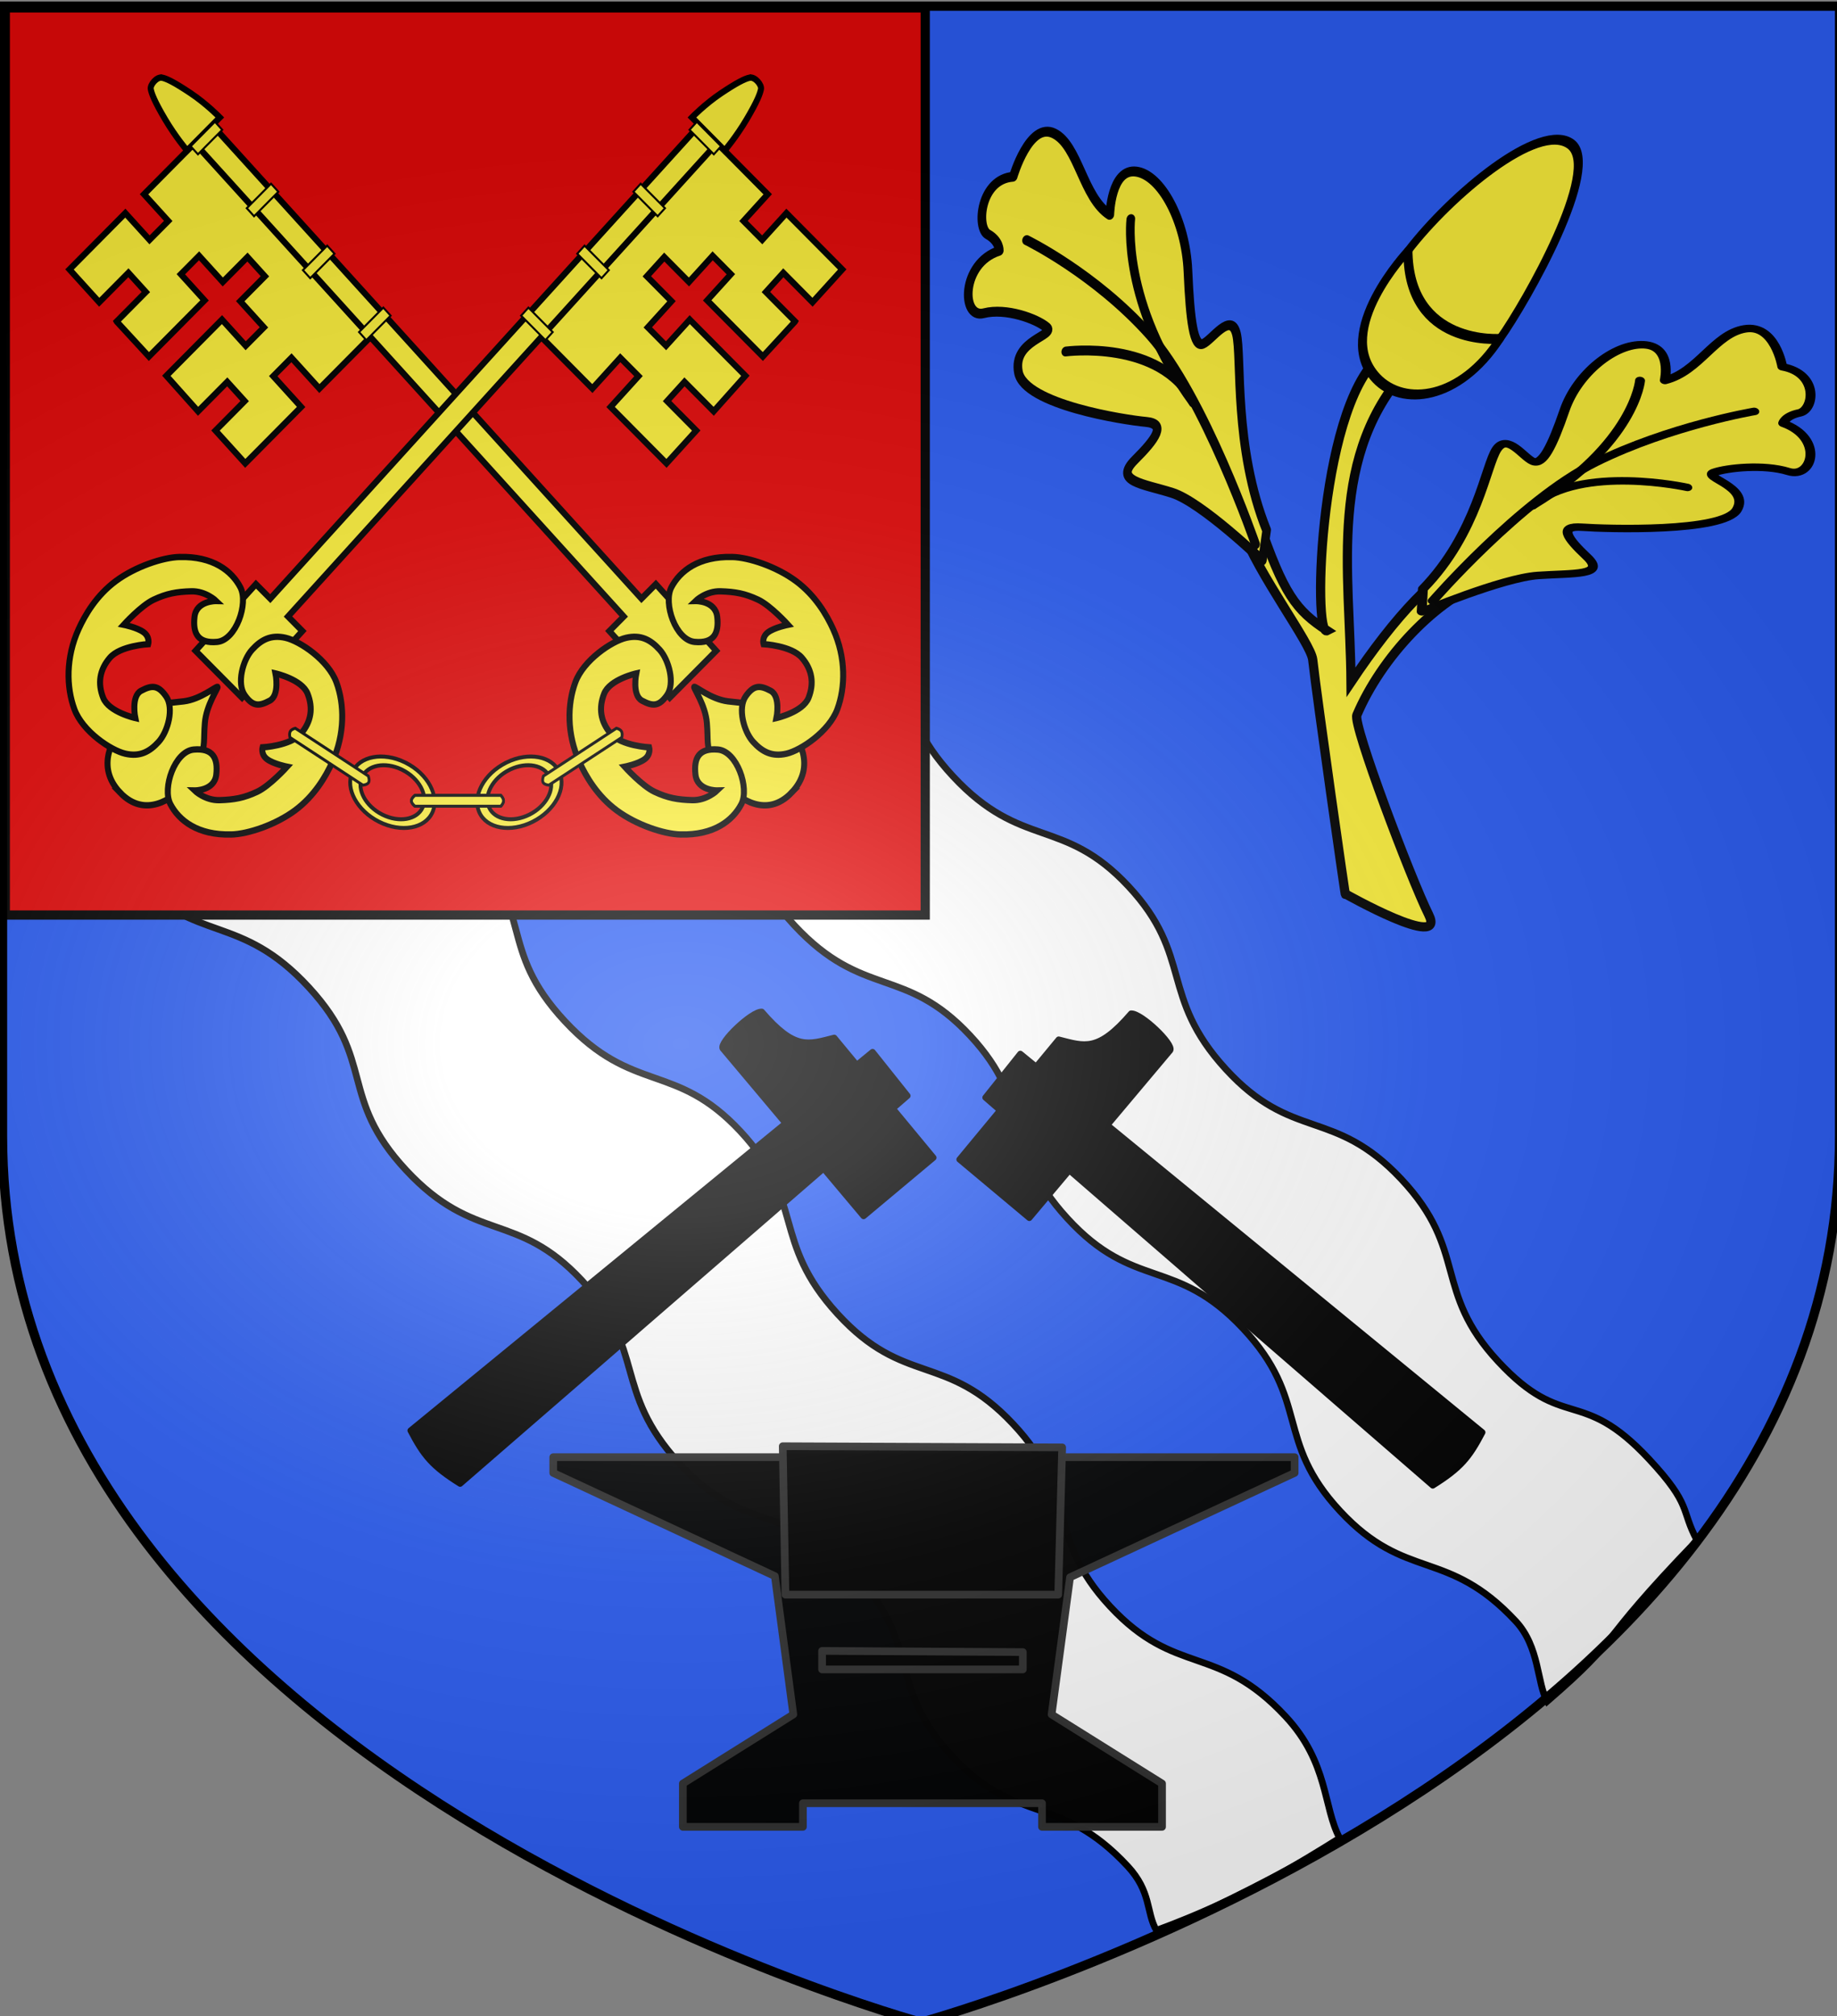
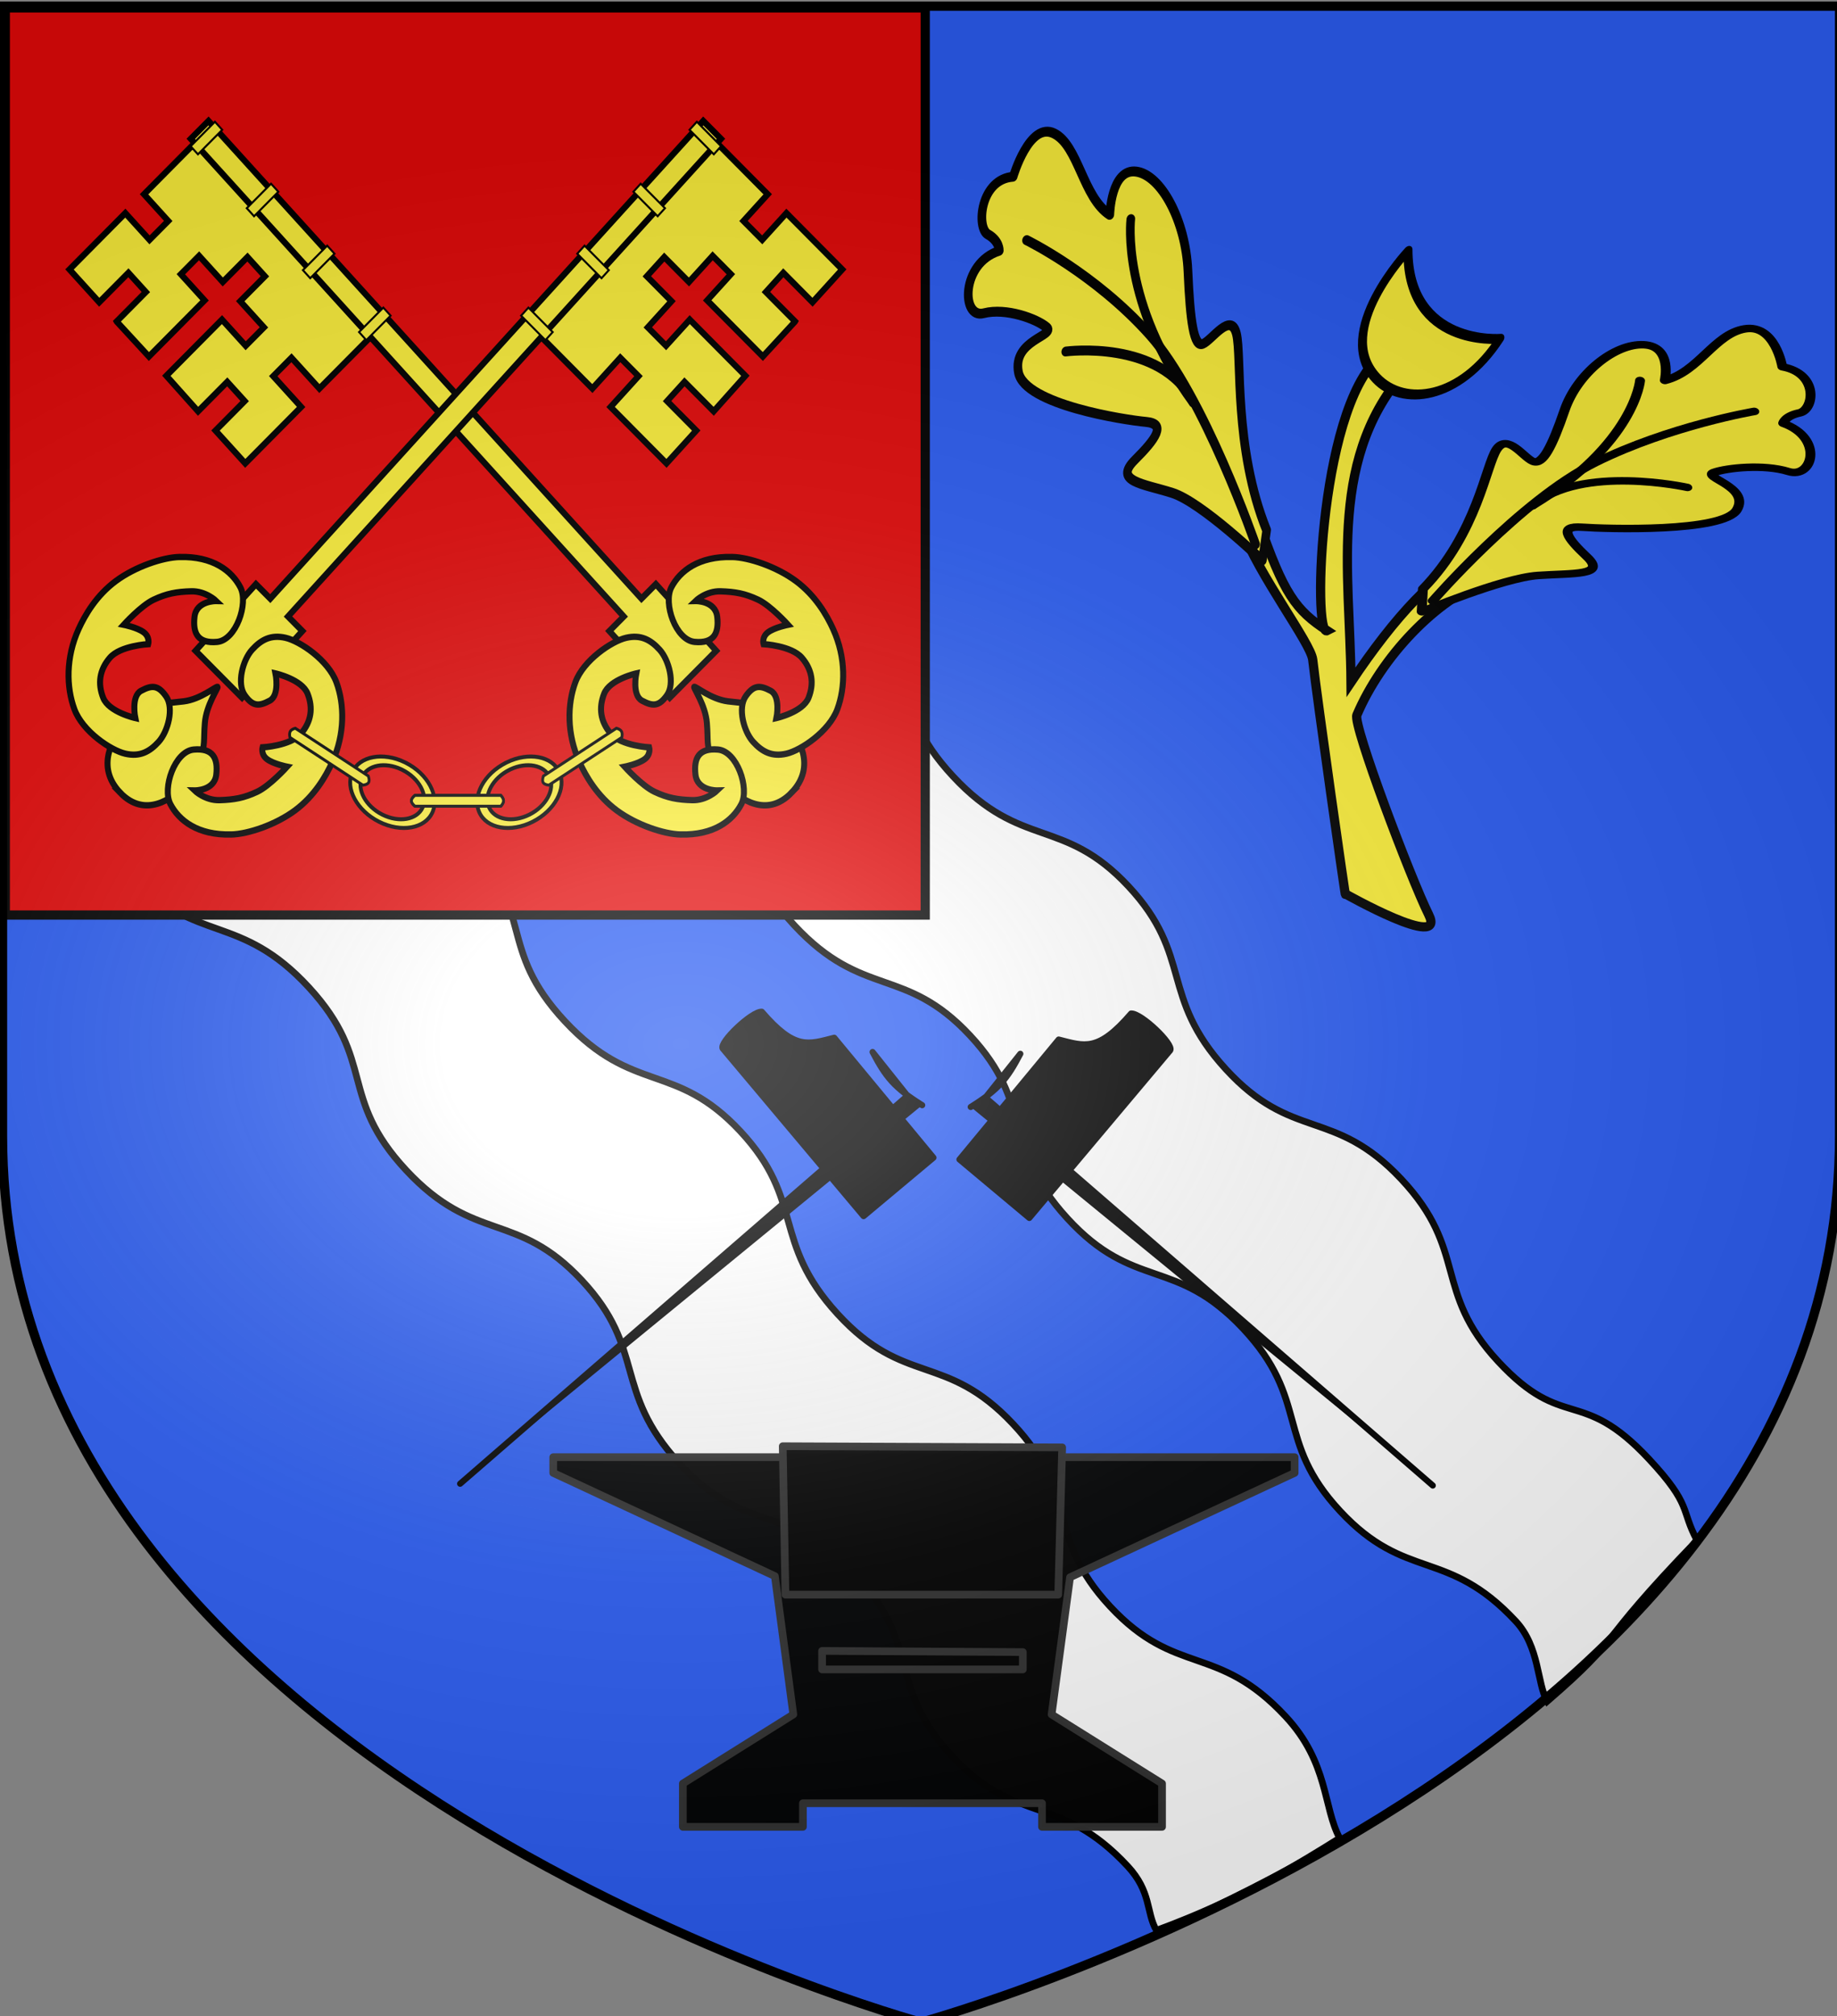
<svg xmlns="http://www.w3.org/2000/svg" xmlns:xlink="http://www.w3.org/1999/xlink" width="597.446" height="655.552" version="1.0">
  <rect width="100%" height="100%" fill="#808080" stroke="none" />
  <desc>H.Elik</desc>
  <defs>
    <radialGradient xlink:href="#a" id="e" cx="221.445" cy="226.331" r="300" fx="221.445" fy="226.331" gradientTransform="matrix(1.354 0 0 .977 -77.582 118.629)" gradientUnits="userSpaceOnUse" />
    <linearGradient id="a">
      <stop offset="0" style="stop-color:white;stop-opacity:.314" />
      <stop offset=".19" style="stop-color:white;stop-opacity:.251" />
      <stop offset=".6" style="stop-color:#6b6b6b;stop-opacity:.125" />
      <stop offset="1" style="stop-color:black;stop-opacity:.125" />
    </linearGradient>
  </defs>
  <g style="display:inline">
    <path d="M299.82 656.735s298.722-81.384 298.722-288.213V1.183H1.097v367.339c0 206.829 298.723 288.213 298.723 288.213" style="display:inline;opacity:1;fill:#2b5df2;fill-opacity:1;fill-rule:evenodd;stroke:none;stroke-width:3;stroke-linecap:butt;stroke-linejoin:miter;stroke-miterlimit:4;stroke-dasharray:none;stroke-opacity:1" transform="translate(-.778 -.323)" />
    <path fill="#fcef3c" fill-rule="evenodd" stroke="#000" stroke-width="2.184" d="M190.477 98.25c-12.49-13.45-25.978-11.968-35.086-17.442l-8.817 8.218c-14.496 13.509-24.34 29.704-30.487 47.656 5.037 3.34 15.947 2.632 22.66 9.859 20.98 22.606 11.435 37.825 31.66 59.466 20.218 21.633 34.698 11.438 57.07 35.746 22.009 23.92 9.391 35.555 31.66 59.466 22.262 23.904 35.91 13.073 57.09 35.769 21.175 22.699 9.947 35.763 31.66 59.466s35.164 12.442 57.11 35.79c21.948 23.349 10.203 36.402 31.62 59.422 21.418 23.021 34.834 11.887 57.11 35.79 7.845 8.418 6.854 20.128 10.247 26.081 25.805-22.344 13.7-16.071 48.727-52.357-5.389-10.035-1.548-11.318-15.584-26.38-22.256-23.882-27.668-8.766-49.065-31.764-21.39-22.992-9.657-36.034-31.583-59.36-21.92-23.32-35.345-12.055-57.038-35.736s-10.493-36.76-31.651-59.433c-21.152-22.666-34.79-11.846-57.03-35.728-22.249-23.89-9.643-35.513-31.632-59.412-22.344-24.278-36.792-14.072-56.996-35.69-20.198-21.612-10.692-36.85-31.652-59.434ZM64.227 177.874c-12.49-13.45-25.978-11.967-35.086-17.441l-8.817 8.217 23.833 116.981c20.219 21.633 34.699 11.438 57.07 35.746 22.01 23.92 9.392 35.556 31.66 59.467 22.262 23.903 35.911 13.073 57.09 35.768 21.175 22.699 9.947 35.763 31.66 59.466s35.164 12.442 57.111 35.79c21.947 23.349 10.202 36.402 31.62 59.423 21.417 23.02 34.834 11.886 57.11 35.79 7.844 8.417 5.993 14.967 9.387 20.921 27.893-10.27 46.833-21.993 59.605-30-5.388-10.034-3.567-24.516-17.603-39.578-22.256-23.882-35.668-12.765-57.065-35.764-21.39-22.992-9.657-36.034-31.583-59.36-21.92-23.32-35.345-12.054-57.037-35.735-21.693-23.682-10.493-36.76-31.652-59.434-21.152-22.666-34.79-11.846-57.03-35.728-22.249-23.889-9.643-35.513-31.632-59.411-22.343-24.28-36.791-14.073-56.996-35.691-20.198-21.612-10.692-36.85-31.652-59.434z" style="display:inline;fill:#fff" transform="translate(-.778 -.323)" />
  </g>
  <g style="display:inline;opacity:1" transform="translate(-.778 -.323)">
    <g style="opacity:1">
      <g style="display:inline;opacity:1">
        <path d="M0 0h600v660H0z" style="display:inline;opacity:1;fill:none;fill-opacity:1;fill-rule:nonzero;stroke:none;stroke-width:7.56;stroke-linecap:round;stroke-linejoin:round;stroke-miterlimit:4;stroke-dasharray:none;stroke-opacity:1" transform="matrix(1.001 0 0 .725 -.224 181.594)" />
      </g>
    </g>
    <path d="M2.497 2.903h299.191V297.86H2.497z" style="display:inline;fill:#e20909;fill-opacity:1;stroke:#000;stroke-width:3;stroke-miterlimit:4;stroke-dasharray:none;stroke-opacity:1" />
    <g style="display:inline;fill:#fcef3c" transform="matrix(.741 0 0 .779 20.662 23.693)">
      <use xlink:href="#b" width="100%" height="100%" style="fill:#fcef3c" transform="matrix(-1 0 0 1 346.5 0)" />
      <path fill="#fff" stroke="#000" stroke-width="1.225" d="M155.3 302h37.66s1.201 1.126 1.201 2.252-1.201 2.252-1.201 2.252H155.3s-1.561-1.126-1.561-2.252S155.3 302 155.3 302z" style="fill:#fcef3c" />
      <g id="b" fill="#fff" stroke="#000" style="fill:#fcef3c">
        <g style="fill:#fcef3c">
          <g stroke-width="3.1" style="fill:#fcef3c">
            <path d="M204.5 765.3c12.98 12.85 27.4 2.553 32.09-2.552 4.633-5.05 6.245-5.529 9.177-13.43s1.799-9.273 2.549-18.17c.748-8.87 6.993-17.13 6.588-17.74-.67-.5-8.702 6.094-17.55 7.098-8.871 1.007-9.642.53-17.45 3.689-7.812 3.158-8.878 4.168-13.79 8.945-4.968 4.829-14.71 19.19-1.607 32.16zM553.8 534.2l-16.68 17.17-28.8-27.54L520.59 511l-9.441-9.028-12.27 12.83-12.78-12.22-9.028 9.441 12.78 12.22-12.27 12.83 9.441 9.028 12.27-12.83 28.8 27.54-16.41 17.43-15.11-14.45-9.028 9.441 15.11 14.45-15.4 16.1-28.93-27.67 14.45-15.11-9.441-9.028-14.45 15.11-27.64-26.44 90.95-95.11 27.45 26.25-12.53 13.1 9.683 9.26 12.53-13.1 28.89 27.62-15.38 16.08-15.11-14.45-9.028 9.441 15.11 14.45z" style="fill:#fcef3c" transform="matrix(.848 0 0 .851 -147.5 -350.4)" />
            <path d="m243.5 695.7 7.431 7.106 9.17 8.769 7.453 7.127 31.25-32.68-7.453-7.127 224.1-234.3-9.17-8.769-224.1 234.3-7.431-7.106z" style="fill:#fcef3c" transform="matrix(.848 0 0 .851 -147.5 -350.4)" />
-             <path d="M530.3 414.6c2.716-.56 6.295 3.481 5.863 5.607-.455 2.237-1.898 5.958-7.402 14.78-5.417 8.685-11.39 15.34-11.39 15.34l-16.96-16.22s6.8-6.614 15.04-11.85c8.243-5.234 12.33-7.149 14.84-7.667z" style="fill:#fcef3c" transform="matrix(.848 0 0 .851 -147.5 -350.4)" />
          </g>
          <path d="M-99.41 665h5.462v17.38h-5.462zM26.72 665h5.462v17.38H26.72zM-15.32 665h5.462v17.38h-5.462zM-57.37 665h5.462v17.38h-5.462z" style="fill:#fcef3c" transform="matrix(.586 -.615 .613 .588 -147.5 -350.4)" />
          <path stroke-width="3.1" d="M235.2 649.7c17.37-.432 27.08 6.852 31.51 14.89 4.333 7.874-2.268 25.93-12.09 26.76-9.802.834-12.63-4.1-11.65-12.3.946-7.988 11.22-7.769 11.22-7.769s-5.395-4.964-12.95-4.748-12.63 1.079-19.42 4.1c-6.539 2.906-15.49 12.3-15.49 12.3s6.908 1.295 10.31 3.669c3.399 2.374 2.374 5.827 2.374 5.827s-14.46.755-19.86 6.69c-5.395 5.935-6.367 12.63-3.453 19.64 2.914 7.014 16.62 9.928 16.62 9.928s-2.326-10.69 3.021-13.38c5.431-2.734 8.736-2.982 12.95 2.806 4.136 5.683.971 17.16-3.885 22.23-4.749 4.96-9.82 7.446-17.27 5.827-7.493-1.629-22.09-10.93-26.33-21.8-4.208-10.79-4.519-25.33 2.158-39.28 3.318-6.933 9.227-16.54 19.28-23.6 10.06-7.061 24.26-11.58 32.94-11.8zM262 785.8c-17.37.432-27.08-6.852-31.51-14.89-4.333-7.874 2.268-25.93 12.09-26.76 9.802-.834 12.63 4.1 11.65 12.3-.946 7.988-11.22 7.769-11.22 7.769s5.395 4.964 12.95 4.748 12.63-1.079 19.42-4.1c6.539-2.906 15.49-12.3 15.49-12.3s-6.908-1.295-10.31-3.669c-3.399-2.374-2.374-5.827-2.374-5.827s14.46-.755 19.86-6.69c5.395-5.935 6.367-12.63 3.453-19.64-2.914-7.014-16.62-9.928-16.62-9.928s2.326 10.69-3.021 13.38c-5.431 2.734-8.736 2.982-12.95-2.806-4.136-5.683-.971-17.16 3.885-22.23 4.749-4.96 9.82-7.446 17.27-5.827 7.493 1.629 22.09 10.93 26.33 21.8 4.208 10.79 4.519 25.33-2.158 39.28-3.318 6.933-9.227 16.54-19.28 23.6-10.06 7.061-24.26 11.58-32.94 11.8z" style="fill:#fcef3c" transform="matrix(.848 0 0 .851 -147.5 -350.4)" />
        </g>
        <path stroke-width="1.668" d="M150.9 288.2c-9.602-4.435-19.9-2.631-23.09 4.091-3.227 6.802 2.029 16.08 11.73 20.72 9.699 4.637 20.19 2.886 23.41-3.917 3.227-6.802-2.022-16.1-11.72-20.73-.114-.054-.22-.107-.333-.16zm-1.61 2.924c.173.077.343.164.515.246 7.335 3.507 11.3 10.53 8.862 15.67-2.44 5.144-10.37 6.477-17.71 2.971-7.335-3.507-11.3-10.53-8.862-15.67 2.383-5.024 10-6.42 17.19-3.217z" style="fill:#fcef3c" />
        <path stroke-width="1.225" d="m134.8 293.9-32.01-19.92s-1.612.322-2.203 1.279-.161 2.55-.161 2.55l32.01 19.92s1.918-.131 2.509-1.089c.59-.957-.145-2.74-.145-2.74z" style="fill:#fcef3c" />
      </g>
      <path fill="#fff" stroke="#000" stroke-width="1.225" d="M155.3 302h37.66s1.201 1.126 1.201 2.252-1.201 2.252-1.201 2.252H155.3s-1.561-1.126-1.561-2.252S155.3 302 155.3 302z" style="fill:#fcef3c" />
    </g>
    <g transform="rotate(5.315 358.051 133.13)">
      <path d="M449.356 106.272c-20.274 15.284-15.187 94.955-10.565 91.923-10.72-5.6-15.2-10.554-25.557-33.522 0 0-8.499-3.641-5.32 2.956 7.166 14.876 25.963 35.05 27.07 40.405 2.611 12.65 18.402 78.779 17.617 74.82 0 0 34.578 15.502 27.641 4.264s-30.362-59.145-29.293-62.505c6.106-19.208 22.01-39.928 38.516-47.683l-5.536-7.32c-11.506 6.32-23.49 21.682-35.87 44.535-3.631-36.013-14.766-73.319 9.831-104.465z" style="display:inline;fill:#fcef3c;stroke:#000;stroke-width:3;stroke-linecap:butt;stroke-linejoin:miter;stroke-miterlimit:4;stroke-dasharray:none;stroke-opacity:1" />
      <g id="c" style="display:inline;stroke-width:.829;stroke-miterlimit:4;stroke-dasharray:none">
        <path d="M526.97 15.097s-6.411 4.703-7.955 7.297c-1.543 2.593-2.481 5.256-3.69 2.938s-2.168-3.517-2.866-1.618c-.699 1.9-4.578 10.954-7.421 11.021S503 30.64 502.05 31.42s-2.7 3.45-2.804 5.615c-.102 2.166-4.73 1.334-4.755-2.43 0 0-.802-.192-1.66.798-.86.989-4.762-.155-4.108-3.247 0 0-4.15-2.36-2.53-4.45s6.066-1.675 8.2-3.903c0 0-3.815-.837-2.896-3.107s5.356-3.835 9.59-3.247c4.232.589 6.462.649 6.403-.249-.06-.897-1.985-3.1.052-3.26s9.338 2.069 17.033.286z" style="fill:#fcef3c;stroke:#000;stroke-width:.829;stroke-linecap:round;stroke-linejoin:round;stroke-miterlimit:4;stroke-dasharray:none" transform="matrix(.975 3.657 -3.222 1.354 -49.464 -1770.113)" />
        <path d="M525.467 15.476S511.82 17.9 505.336 22s-11.021 9.912-11.021 9.912" style="fill:none;stroke:#000;stroke-width:.829;stroke-linecap:round;stroke-linejoin:round;stroke-miterlimit:4;stroke-dasharray:none" transform="matrix(.975 3.657 -3.222 1.354 -49.464 -1770.113)" />
        <path d="M504.55 30.027s1.443-9.04 7.522-11.01" style="fill:none;stroke:#000;stroke-width:.829;stroke-linecap:round;stroke-linejoin:round;stroke-miterlimit:4;stroke-dasharray:none" transform="matrix(.975 3.657 -3.222 1.354 -49.464 -1770.113)" />
        <path d="M495.295 21.928s6.69 2.259 16.777-2.91" style="fill:none;stroke:#000;stroke-width:.829;stroke-linecap:round;stroke-linejoin:round;stroke-miterlimit:4;stroke-dasharray:none" transform="matrix(.975 3.657 -3.222 1.354 -49.464 -1770.113)" />
      </g>
      <g style="display:inline;stroke-width:.565;stroke-miterlimit:4;stroke-dasharray:none">
-         <path d="M630.21 13.058c1.757-.327 4.755-1.574 4.157-3.874-.6-2.299-3.73-9.723-6.483-9.085s-3.315 6.784-2.56 10.376c.756 3.592 4.886 2.583 4.886 2.583" style="fill:#fcef3c;stroke:#000;stroke-width:.565;stroke-linecap:round;stroke-linejoin:round;stroke-miterlimit:4;stroke-dasharray:none" transform="matrix(3.01 3.508 -4.031 4.667 -1386.496 -2169.734)" />
        <path d="M630.3 15.777c2.772-.289 5.255-2.95 4.067-6.592 0 0-4.12 4.249-9.042 1.29 0 0 .38 5.779 4.974 5.302" style="fill:#fcef3c;stroke:#000;stroke-width:.565;stroke-linecap:round;stroke-linejoin:round;stroke-miterlimit:4;stroke-dasharray:none" transform="matrix(3.01 3.508 -4.031 4.667 -1386.496 -2169.734)" />
      </g>
      <use xlink:href="#c" width="100%" height="100%" style="stroke:#000;stroke-width:2.221;stroke-miterlimit:4;stroke-dasharray:none;stroke-opacity:1" transform="matrix(-1.153 .027 -.026 .751 952.725 44.745)" />
    </g>
    <g id="d" style="fill:#000">
-       <path d="m58.571 447.362 226.232-246.131 24.126 20.417L87.758 476.225c-13.877-7.805-19.74-12.704-29.187-28.863" style="display:inline;overflow:visible;visibility:visible;opacity:1;fill:#000;fill-opacity:1;fill-rule:nonzero;stroke:#000;stroke-width:3.472;stroke-linecap:round;stroke-linejoin:round;stroke-miterlimit:4;stroke-dasharray:none;stroke-dashoffset:0;stroke-opacity:1;marker:none;marker-start:none;marker-mid:none;marker-end:none" transform="rotate(-91.662 359.855 160.196)scale(.576)" />
+       <path d="m58.571 447.362 226.232-246.131 24.126 20.417c-13.877-7.805-19.74-12.704-29.187-28.863" style="display:inline;overflow:visible;visibility:visible;opacity:1;fill:#000;fill-opacity:1;fill-rule:nonzero;stroke:#000;stroke-width:3.472;stroke-linecap:round;stroke-linejoin:round;stroke-miterlimit:4;stroke-dasharray:none;stroke-dashoffset:0;stroke-opacity:1;marker:none;marker-start:none;marker-mid:none;marker-end:none" transform="rotate(-91.662 359.855 160.196)scale(.576)" />
      <path d="M216.173 224.037 250.3 185.57l66.041 57.96c-4.187 14.712-7.662 21.993 13.494 41.303.24 5.591-17.957 23.623-21.368 21.49z" style="display:inline;overflow:visible;visibility:visible;opacity:1;fill:#000;fill-opacity:1;fill-rule:nonzero;stroke:#000;stroke-width:3.472;stroke-linecap:round;stroke-linejoin:round;stroke-miterlimit:4;stroke-dasharray:none;stroke-dashoffset:0;stroke-opacity:1;marker:none;marker-start:none;marker-mid:none;marker-end:none" transform="rotate(-91.662 359.855 160.196)scale(.576)" />
    </g>
    <use xlink:href="#d" width="600" height="660" style="fill:#000" transform="matrix(-1 0 0 1 617.186 -.585)" />
    <path d="M-115.85 159.533v5.12l72.08 33.56 6 44.98-35.92 22.46v14.08h39.04v-7.68h77.76v7.68h39.04v-14.08l-35.92-22.46 6-44.6 73.04-33.94v-5.12z" style="opacity:.99;fill:#000;fill-opacity:1;stroke:#313131;stroke-width:2.5;stroke-linecap:round;stroke-linejoin:round;stroke-miterlimit:4;stroke-dasharray:none;stroke-opacity:1" transform="translate(296.558 314.6)" />
    <path d="M-40.331 204.233H48.39l1.28-47.88-90.88-.38zM-28.41 228.553h65.28v-5.64l-65.28-.38z" style="opacity:.99;fill:#000;fill-opacity:1;stroke:#313131;stroke-width:2.5;stroke-linecap:round;stroke-linejoin:round;stroke-miterlimit:4;stroke-dasharray:none;stroke-opacity:1" transform="translate(296.558 314.6)" />
  </g>
  <g style="display:inline">
    <path d="M300.329 657.887s298.723-81.384 298.723-288.213V2.335H1.606v367.339c0 206.83 298.723 288.213 298.723 288.213z" style="opacity:1;fill:url(#e);fill-opacity:1;fill-rule:evenodd;stroke:#000;stroke-width:3;stroke-linecap:butt;stroke-linejoin:miter;stroke-miterlimit:4;stroke-dasharray:none;stroke-opacity:1" transform="translate(-.778 -.323)" />
  </g>
</svg>